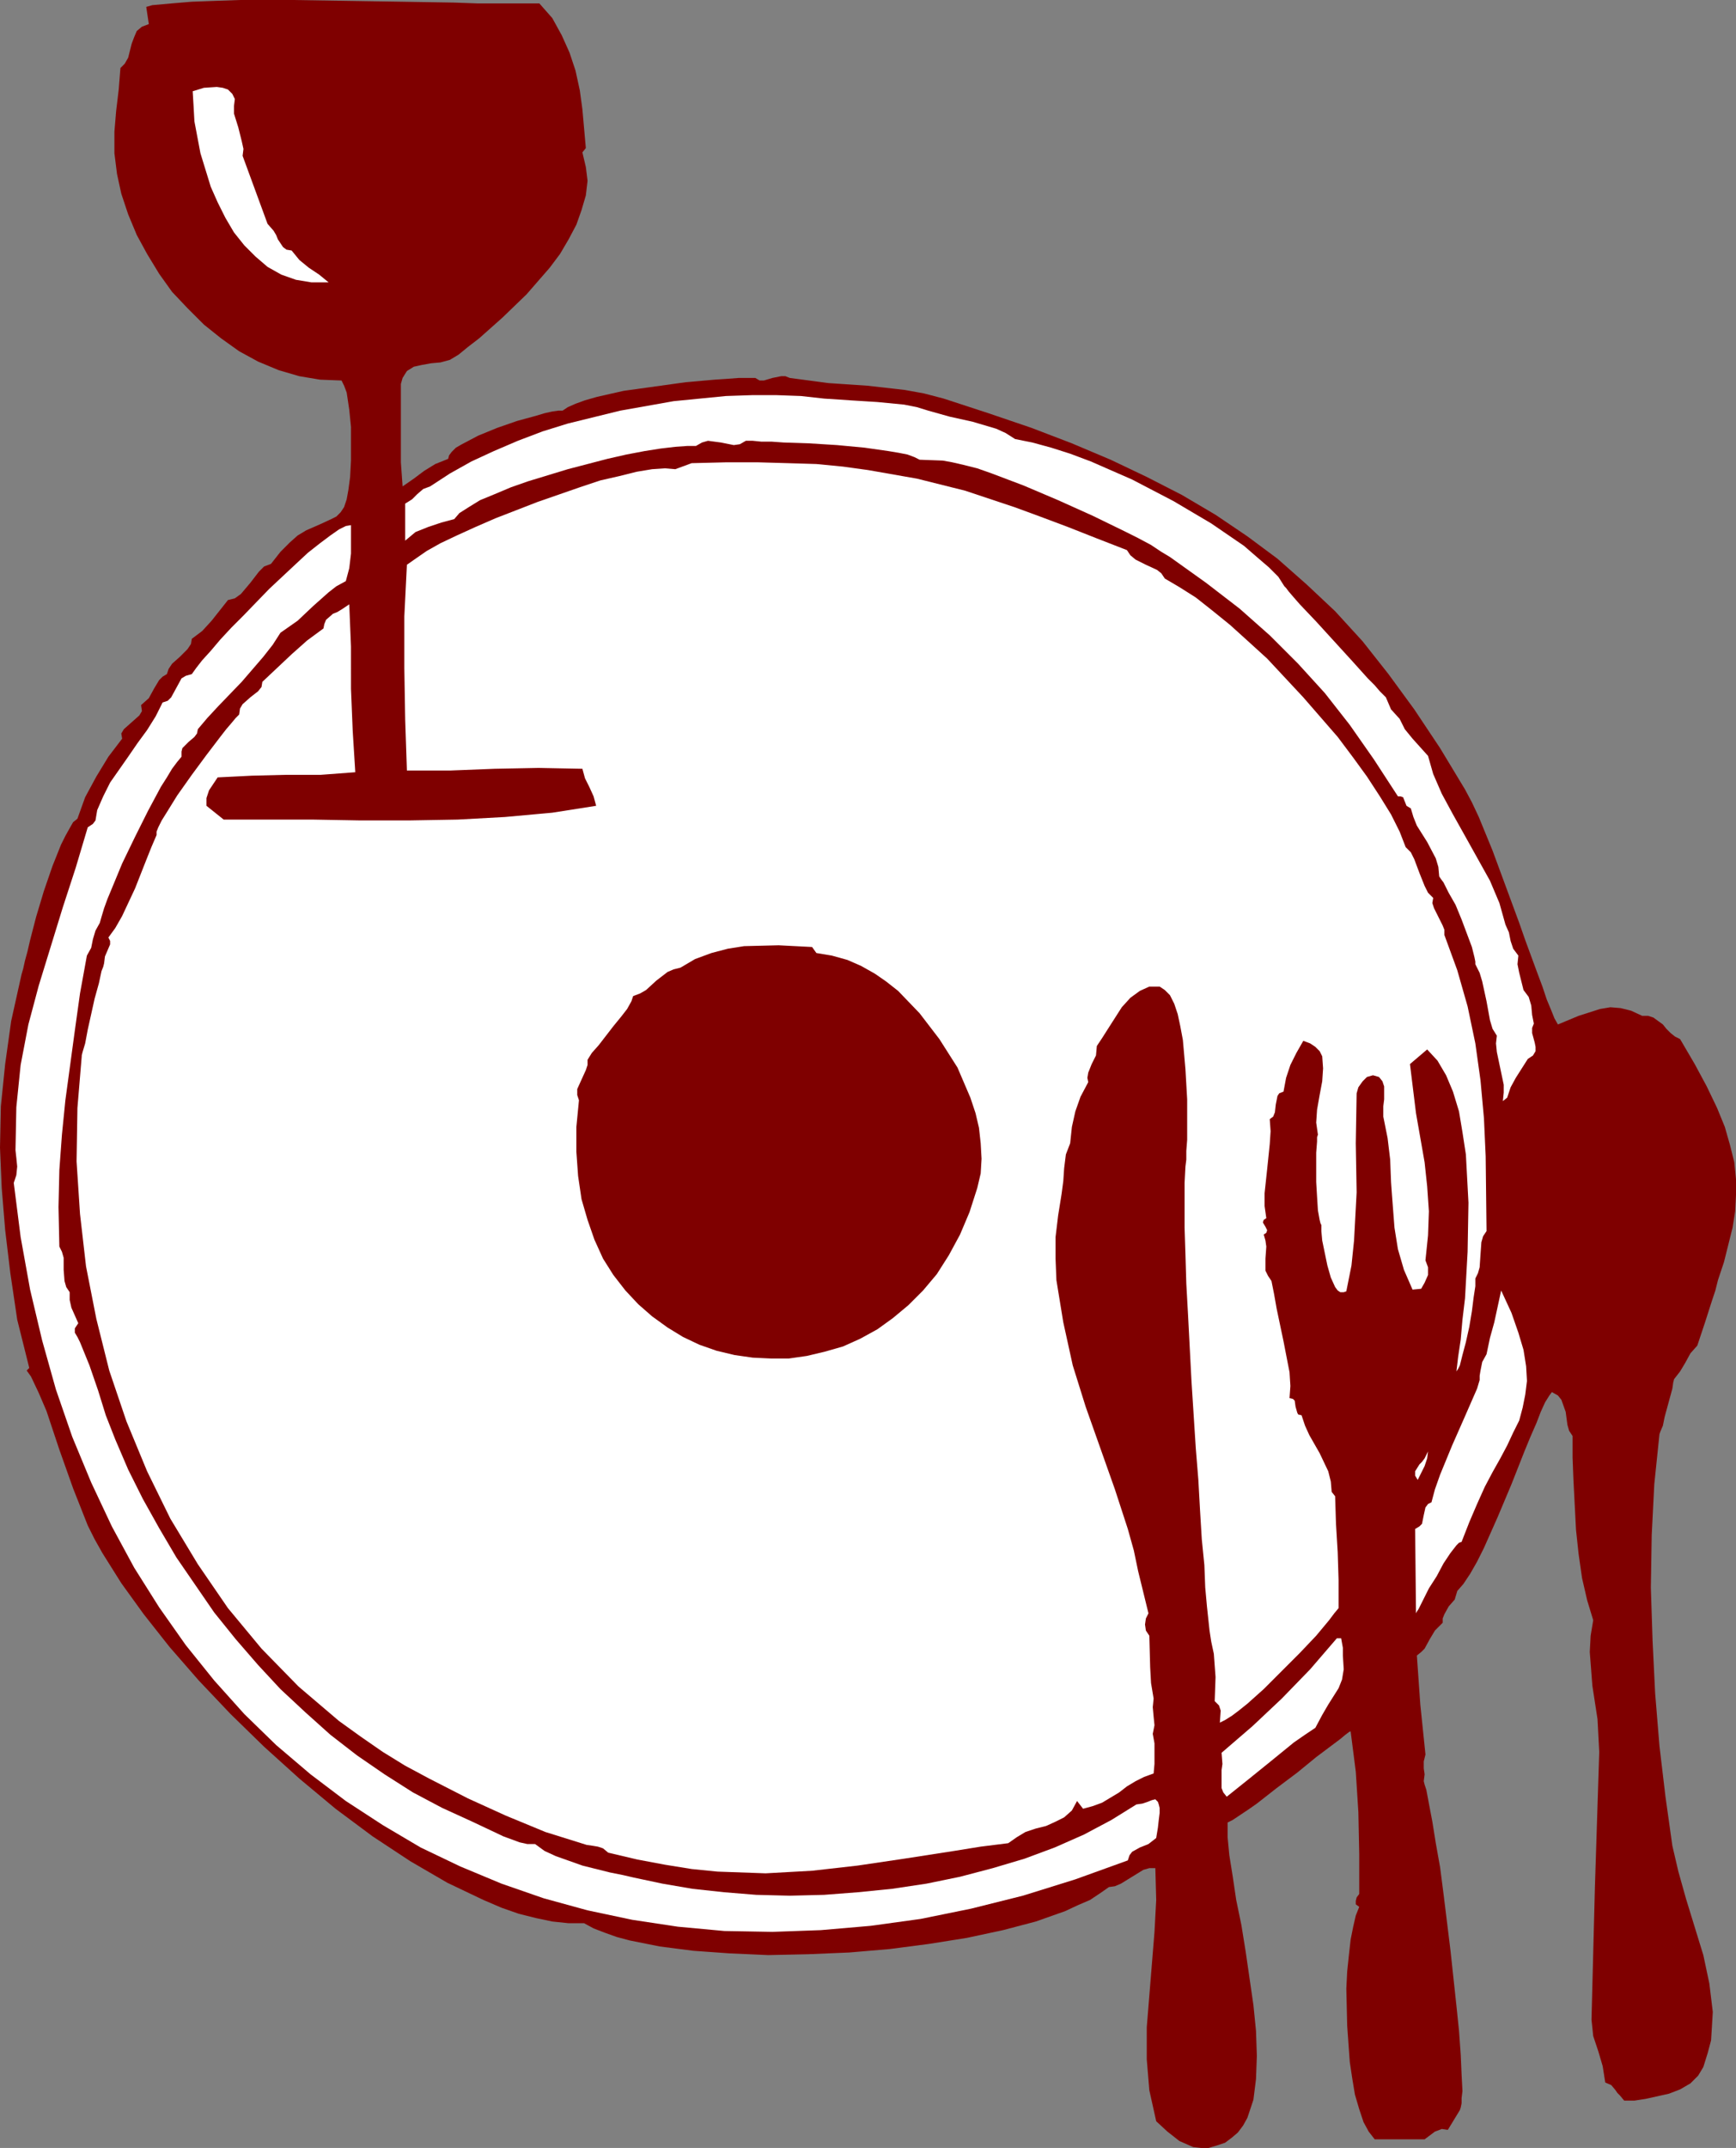
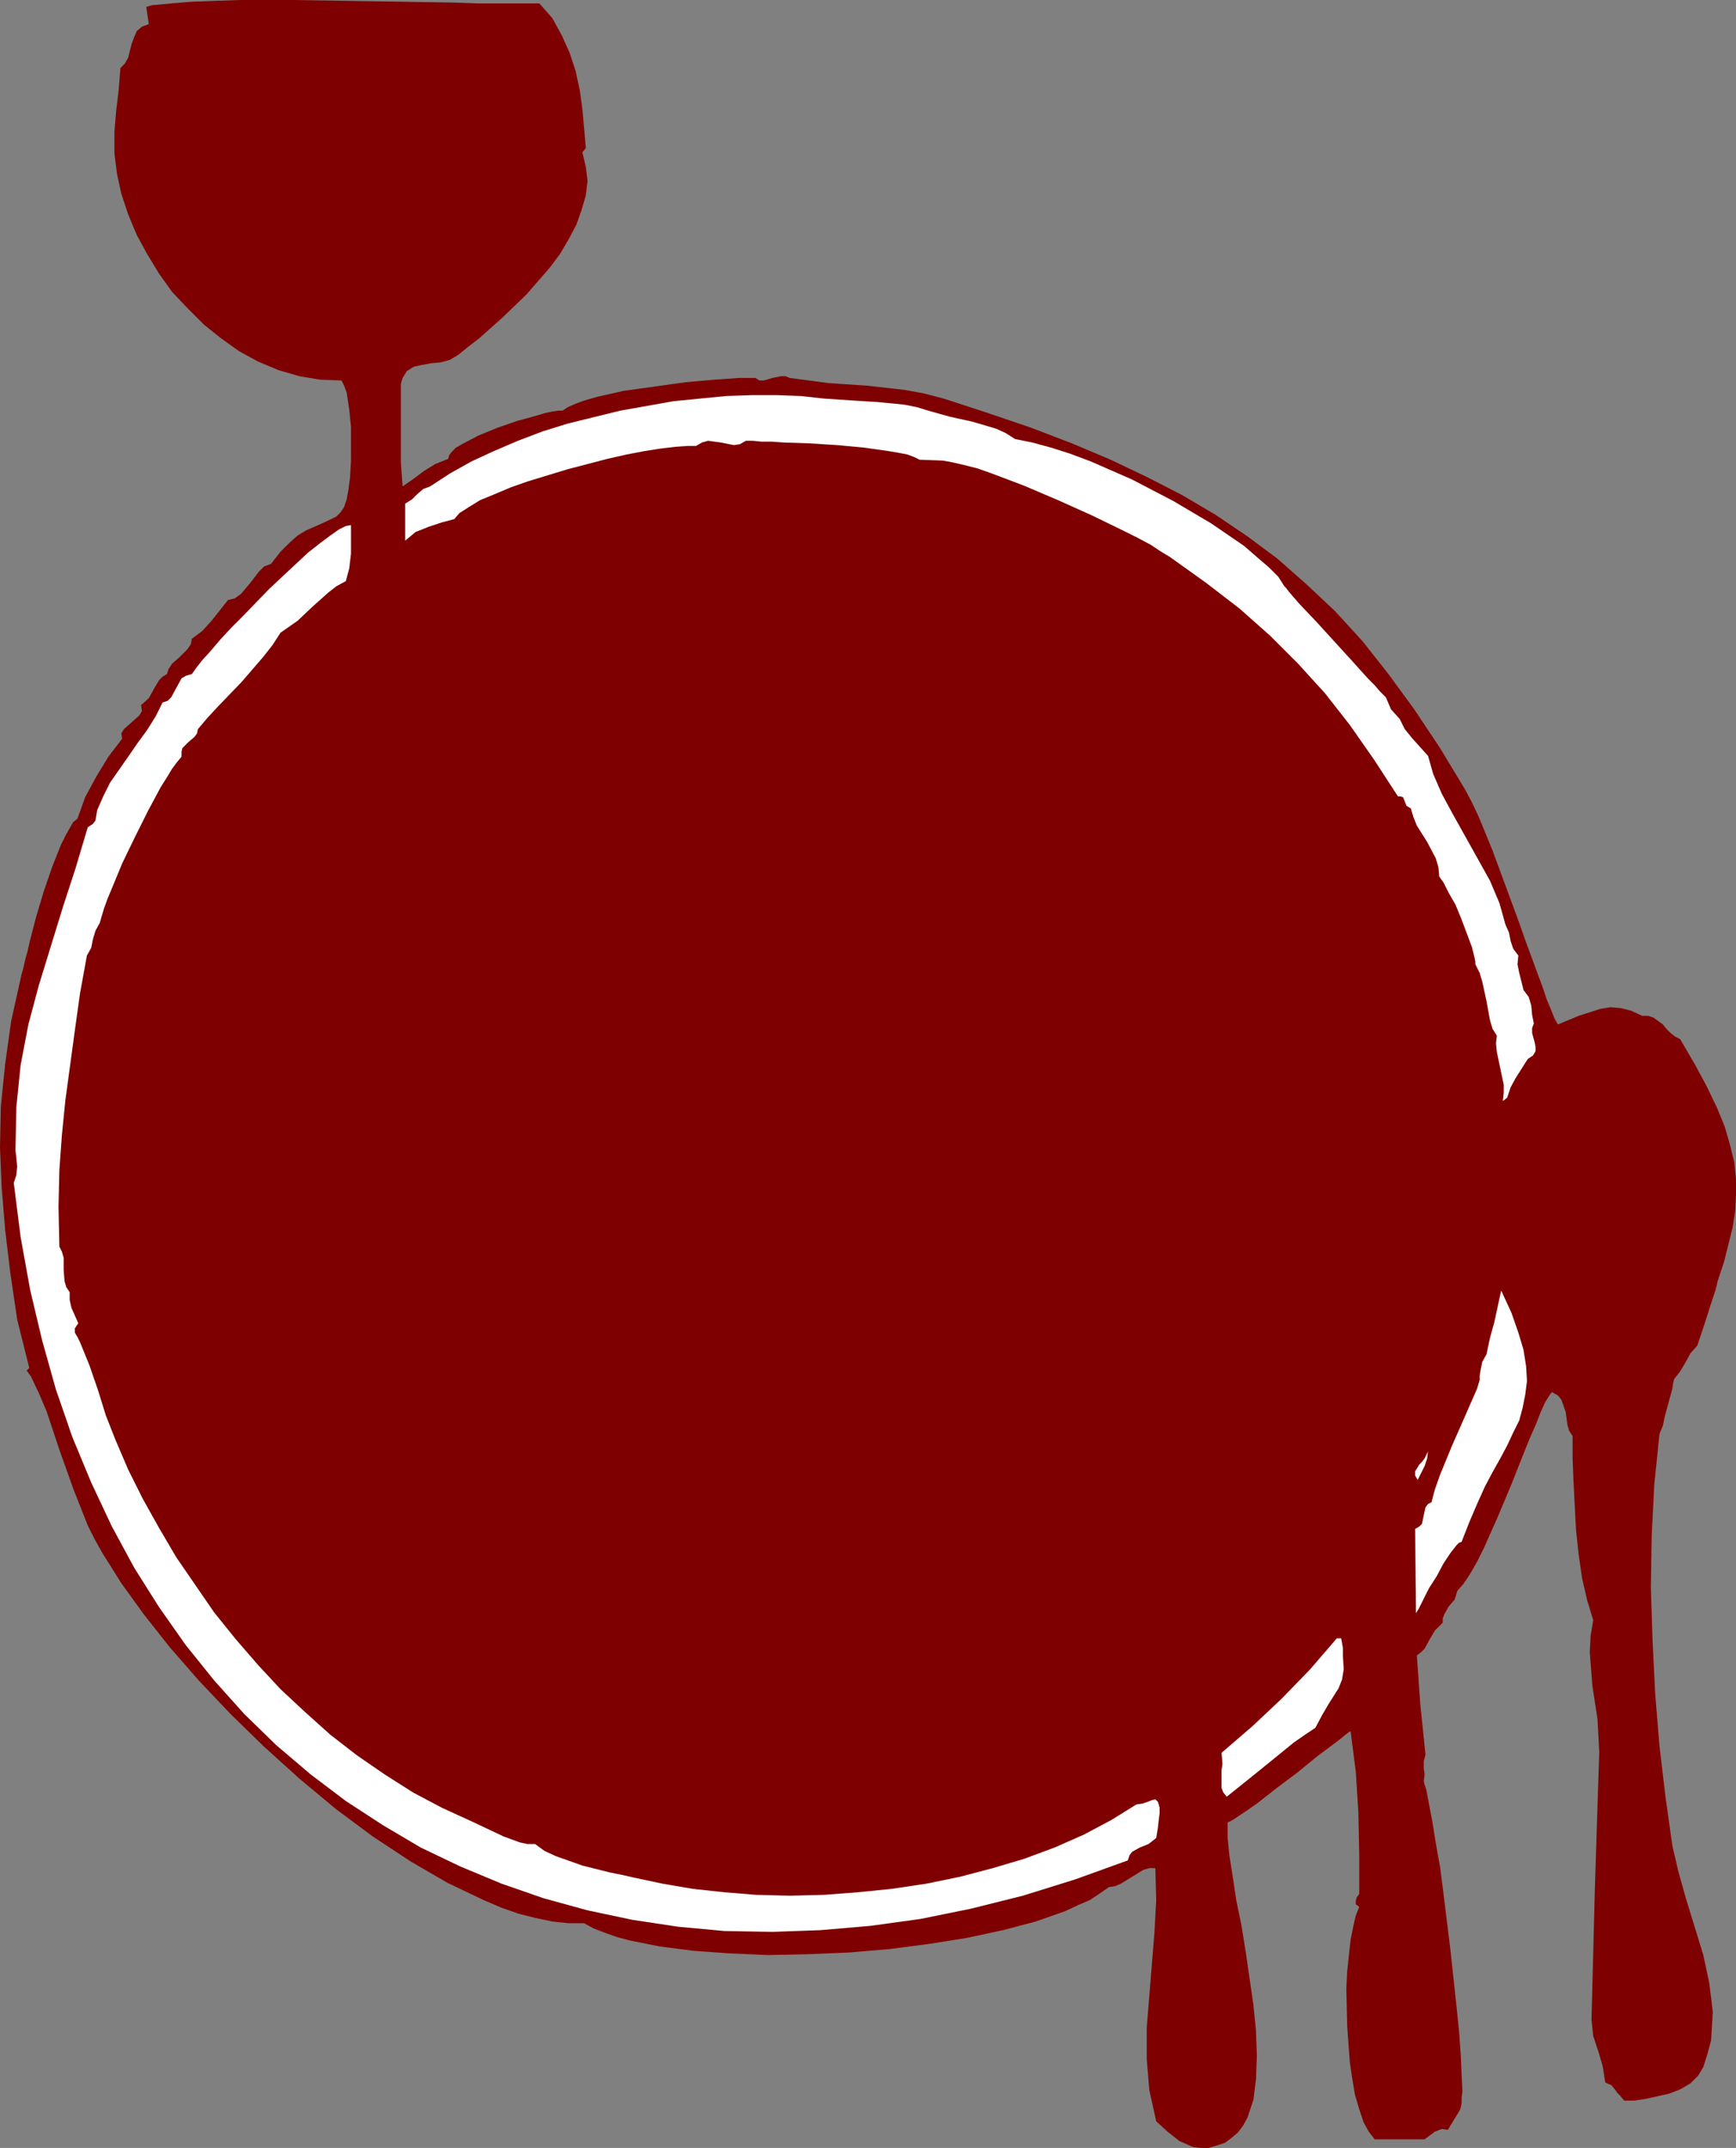
<svg xmlns="http://www.w3.org/2000/svg" xmlns:ns1="http://sodipodi.sourceforge.net/DTD/sodipodi-0.dtd" xmlns:ns2="http://www.inkscape.org/namespaces/inkscape" version="1.0" width="51.257mm" height="63.373mm" id="svg9" ns1:docname="Place Setting 22.wmf">
  <rect width="100%" height="100%" fill="#808080" stroke="none" />
  <ns1:namedview id="namedview9" pagecolor="#ffffff" bordercolor="#000000" borderopacity="0.25" ns2:showpageshadow="2" ns2:pageopacity="0.0" ns2:pagecheckerboard="0" ns2:deskcolor="#d1d1d1" ns2:document-units="mm" />
  <defs id="defs1">
    <pattern id="WMFhbasepattern" patternUnits="userSpaceOnUse" width="6" height="6" x="0" y="0" />
  </defs>
  <path style="fill:#7f0000;fill-opacity:1;fill-rule:evenodd;stroke:none" d="m 60.192,0.384 1.44,1.632 1.056,1.92 0.864,1.92 0.672,2.016 0.48,2.208 0.288,2.112 0.384,4.32 -0.384,0.48 0.384,1.632 0.192,1.536 -0.192,1.632 -0.48,1.632 -0.576,1.632 -0.864,1.632 -0.96,1.632 -1.152,1.536 -2.592,2.976 -2.688,2.592 -2.592,2.304 -1.248,0.96 -1.056,0.864 -0.96,0.576 -1.056,0.288 -1.056,0.096 -1.056,0.192 -0.864,0.192 -0.768,0.48 -0.48,0.768 -0.192,0.672 v 0.672 8.064 l 0.192,2.688 1.248,-0.864 1.152,-0.864 1.248,-0.768 1.44,-0.576 0.096,-0.384 0.288,-0.384 0.48,-0.48 0.672,-0.384 1.824,-0.96 2.112,-0.864 2.208,-0.768 2.112,-0.576 0.96,-0.288 0.864,-0.192 0.672,-0.096 h 0.48 l 0.576,-0.384 0.864,-0.384 1.056,-0.384 1.344,-0.384 2.976,-0.672 6.912,-0.96 3.264,-0.288 1.44,-0.096 1.248,-0.096 h 1.824 l 0.48,0.288 h 0.48 l 0.96,-0.288 0.96,-0.192 h 0.48 l 0.48,0.192 4.32,0.576 4.32,0.288 4.224,0.48 2.112,0.384 2.208,0.576 4.992,1.632 4.8,1.632 4.512,1.728 4.32,1.824 4.032,1.92 3.936,2.016 3.744,2.208 3.552,2.4 3.36,2.496 3.264,2.88 3.168,2.976 3.072,3.36 2.88,3.648 2.88,3.936 2.88,4.32 2.784,4.608 0.768,1.44 0.768,1.632 1.536,3.744 2.976,8.064 0.672,1.92 1.344,3.648 0.576,1.536 0.48,1.44 0.48,1.152 0.384,0.96 0.384,0.672 2.304,-0.96 2.4,-0.768 1.152,-0.192 1.152,0.096 1.152,0.288 1.248,0.576 h 0.672 l 0.576,0.192 1.056,0.768 0.384,0.48 0.48,0.48 0.48,0.384 0.576,0.288 1.632,2.784 1.344,2.496 1.152,2.4 0.864,2.112 0.576,2.016 0.48,1.92 0.192,1.92 v 1.728 l -0.096,1.824 -0.288,1.824 -0.96,3.84 -0.672,2.016 -0.288,1.152 -0.384,1.152 -0.768,2.4 -0.864,2.592 -0.768,0.864 -0.576,1.056 -0.576,0.96 -0.672,0.864 -0.096,0.384 -0.096,0.672 -0.576,2.112 -0.288,1.056 -0.192,0.96 -0.288,0.672 -0.096,0.288 -0.576,5.568 -0.288,5.664 -0.096,5.856 0.192,5.952 0.288,5.856 0.48,5.856 0.672,5.664 0.768,5.472 0.672,2.88 0.864,3.072 1.92,6.24 0.672,3.168 0.384,3.168 -0.096,1.632 -0.096,1.536 -0.384,1.44 -0.48,1.536 -0.576,0.96 -0.864,0.864 -1.152,0.672 -1.248,0.48 -2.592,0.576 -1.248,0.192 h -1.152 l -0.48,-0.576 -0.288,-0.288 -0.192,-0.288 -0.48,-0.576 -0.672,-0.288 -0.288,-1.824 -0.48,-1.632 -0.576,-1.728 -0.192,-1.824 0.384,-14.88 0.48,-14.976 -0.192,-3.648 -0.576,-3.744 -0.288,-3.744 0.096,-1.824 0.288,-1.728 -0.672,-2.208 -0.576,-2.496 -0.384,-2.688 -0.288,-2.688 -0.288,-5.568 -0.096,-2.496 v -2.4 l -0.384,-0.576 -0.192,-0.672 -0.192,-1.44 -0.48,-1.344 -0.384,-0.48 -0.672,-0.384 -0.288,0.384 -0.48,0.768 -0.48,1.056 -0.48,1.248 -0.672,1.536 -0.672,1.632 -1.44,3.648 -1.536,3.648 -1.536,3.456 -0.768,1.536 -0.768,1.344 -0.768,1.152 -0.672,0.768 -0.288,0.96 -0.672,0.768 -0.48,0.864 -0.192,0.48 v 0.48 l -0.864,0.864 -0.576,0.96 -0.576,1.056 -0.384,0.384 -0.48,0.384 0.384,5.472 0.576,5.568 -0.192,0.768 v 0.768 l 0.096,0.672 -0.096,0.768 0.096,0.384 0.192,0.576 0.288,1.536 0.384,2.016 0.384,2.4 0.48,2.688 0.384,2.976 0.768,6.24 0.672,6.24 0.288,2.784 0.192,2.688 0.096,2.208 0.096,1.824 -0.096,0.768 v 0.576 l -0.096,0.48 -0.096,0.288 -1.344,2.208 -0.672,-0.096 -0.768,0.288 -1.152,0.864 h -5.568 l -0.672,-0.864 -0.576,-1.056 -0.48,-1.44 -0.48,-1.632 -0.288,-1.728 -0.288,-1.92 -0.288,-4.032 -0.096,-4.128 0.096,-1.92 0.192,-1.824 0.192,-1.728 0.288,-1.44 0.288,-1.248 0.384,-0.96 -0.384,-0.288 v -0.384 l 0.096,-0.384 0.288,-0.384 v -4.512 l -0.096,-4.608 -0.288,-4.512 -0.576,-4.512 -0.192,0.096 -0.384,0.288 -0.576,0.48 -0.768,0.576 -1.92,1.44 -2.112,1.728 -2.304,1.728 -2.208,1.728 -0.96,0.672 -1.728,1.152 -0.576,0.288 v 1.632 l 0.192,2.016 0.384,2.4 0.384,2.592 0.576,2.784 0.48,2.976 0.864,5.952 0.288,2.88 0.096,2.784 -0.096,2.592 -0.288,2.304 -0.672,2.016 -0.48,0.864 -0.576,0.768 -0.672,0.576 -0.768,0.576 -0.864,0.288 -0.96,0.288 h -0.864 l -0.864,-0.096 -1.536,-0.672 -1.344,-1.056 -1.248,-1.152 -0.768,-3.456 -0.288,-3.456 v -3.552 l 0.576,-7.104 0.288,-3.552 0.192,-3.552 -0.096,-3.552 h -0.672 l -0.672,0.192 -2.496,1.536 -0.672,0.288 -0.672,0.096 -0.96,0.672 -1.152,0.768 -1.344,0.576 -1.44,0.672 -3.264,1.152 -3.648,0.96 -4.032,0.864 -4.224,0.672 -4.416,0.576 -4.512,0.384 -4.608,0.192 -4.416,0.096 -4.32,-0.192 -4.032,-0.288 -3.744,-0.48 -3.36,-0.672 -1.44,-0.384 -1.344,-0.48 -1.248,-0.48 -1.056,-0.576 h -1.728 l -1.824,-0.192 -1.824,-0.384 -1.92,-0.48 -1.92,-0.672 -2.016,-0.864 -4.032,-1.92 -4.128,-2.4 -4.224,-2.784 -4.128,-3.072 -4.032,-3.36 -3.936,-3.552 -3.744,-3.648 -3.552,-3.744 -3.264,-3.744 -2.88,-3.648 -2.496,-3.456 -2.112,-3.36 -0.864,-1.536 -0.768,-1.536 -1.632,-4.128 -1.536,-4.32 -1.44,-4.32 -0.864,-2.016 -0.864,-1.824 -0.48,-0.672 0.288,-0.288 -1.344,-5.376 -0.768,-5.184 -0.576,-4.8 L 0.192,132.48 0,127.968 l 0.096,-4.608 0.48,-4.704 0.672,-4.8 1.152,-5.184 0.192,-0.672 0.192,-0.864 0.288,-1.056 0.288,-1.248 0.672,-2.592 0.864,-2.88 0.96,-2.784 0.96,-2.4 0.48,-0.96 0.48,-0.864 0.384,-0.672 0.48,-0.384 0.864,-2.4 1.248,-2.304 1.344,-2.208 1.536,-2.016 -0.096,-0.576 0.288,-0.48 1.728,-1.536 0.288,-0.48 -0.096,-0.672 0.864,-0.768 0.576,-1.056 0.576,-0.96 0.384,-0.384 0.48,-0.288 0.192,-0.576 0.384,-0.576 0.864,-0.768 0.864,-0.864 0.384,-0.576 0.096,-0.576 1.152,-0.864 1.056,-1.152 1.824,-2.304 0.768,-0.192 0.672,-0.48 1.056,-1.248 0.96,-1.248 0.576,-0.576 0.768,-0.288 1.056,-1.344 1.056,-1.056 0.864,-0.768 0.96,-0.576 1.536,-0.672 1.248,-0.576 0.576,-0.288 0.48,-0.48 0.384,-0.576 0.288,-0.864 0.192,-1.056 0.192,-1.44 0.096,-1.824 V 49.152 47.616 L 38.976,45.696 38.688,43.776 38.4,43.008 38.112,42.432 35.712,42.336 33.408,41.952 31.104,41.28 28.8,40.32 26.688,39.168 24.672,37.728 22.752,36.192 20.928,34.368 19.2,32.544 17.76,30.528 16.416,28.32 15.264,26.208 14.304,23.904 13.536,21.6 13.056,19.392 12.768,17.088 v -2.4 l 0.192,-2.304 0.288,-2.4 0.192,-2.4 0.48,-0.48 L 14.304,6.432 14.688,4.896 14.976,4.128 15.264,3.456 15.84,2.976 16.608,2.688 16.32,0.768 16.992,0.576 19.104,0.384 21.408,0.192 24,0.096 26.784,0 h 5.856 l 6.144,0.096 6.048,0.096 5.856,0.096 2.688,0.096 z" id="path1" />
-   <path style="fill:#ffffff;fill-opacity:1;fill-rule:evenodd;stroke:none" d="m 26.208,11.04 -0.096,0.768 v 0.864 l 0.48,1.536 0.384,1.536 0.192,0.864 -0.096,0.768 2.784,7.584 0.672,0.768 0.288,0.48 0.192,0.48 0.576,0.864 0.384,0.288 0.576,0.096 0.864,1.056 1.056,0.864 1.152,0.768 1.056,0.864 h -1.92 L 33.024,31.2 31.392,30.624 29.856,29.76 28.512,28.608 27.264,27.36 26.112,25.92 25.152,24.288 24.288,22.56 23.52,20.832 22.368,17.088 21.696,13.536 21.6,11.808 l -0.096,-1.632 1.248,-0.384 1.44,-0.096 0.672,0.096 0.576,0.192 0.48,0.48 z" id="path2" />
  <path style="fill:#ffffff;fill-opacity:1;fill-rule:evenodd;stroke:none" d="m 113.28,48.96 1.92,0.384 2.112,0.576 2.112,0.672 2.304,0.864 4.608,2.016 4.608,2.4 4.224,2.496 3.648,2.496 1.44,1.248 1.344,1.152 1.056,1.056 0.672,1.056 0.192,0.192 0.288,0.384 0.576,0.672 0.672,0.768 1.824,1.92 4.032,4.416 1.728,1.92 0.768,0.768 0.576,0.672 0.48,0.48 0.192,0.192 0.576,1.344 0.96,1.056 0.576,1.152 0.864,1.056 1.728,1.92 0.576,2.016 0.96,2.208 1.248,2.304 1.344,2.4 2.784,4.992 1.056,2.496 0.672,2.4 0.384,0.864 0.192,0.96 0.288,0.864 0.576,0.768 -0.096,0.96 0.192,0.96 0.48,1.92 0.576,0.768 0.288,0.96 0.096,1.056 0.192,0.96 -0.192,0.48 v 0.576 l 0.288,1.056 0.096,0.48 v 0.48 l -0.288,0.48 -0.576,0.384 -1.344,2.112 -0.576,1.056 -0.384,1.152 -0.48,0.384 0.096,-0.96 v -0.864 l -0.768,-3.648 -0.096,-0.96 0.096,-0.864 -0.48,-0.768 -0.288,-0.96 -0.384,-2.112 -0.48,-2.208 -0.288,-0.96 -0.48,-0.96 v -0.288 l -0.096,-0.48 -0.288,-1.152 -1.152,-3.072 -0.672,-1.632 -0.768,-1.344 -0.576,-1.152 -0.288,-0.384 -0.192,-0.288 -0.096,-1.056 -0.288,-0.96 -0.96,-1.824 -1.152,-1.824 -0.384,-0.96 -0.288,-0.96 -0.48,-0.288 -0.384,-0.96 -0.288,-0.096 H 156 l -2.688,-4.128 -2.688,-3.84 -2.784,-3.552 -2.976,-3.264 -3.168,-3.168 -3.36,-2.976 -3.744,-2.88 -4.032,-2.88 -0.96,-0.576 -1.152,-0.768 -1.44,-0.768 -1.536,-0.768 -3.552,-1.728 -3.84,-1.728 -3.84,-1.632 -3.552,-1.344 -1.632,-0.576 -1.536,-0.384 -1.248,-0.288 -1.056,-0.192 -2.592,-0.096 -0.576,-0.288 -0.768,-0.288 -0.96,-0.192 L 99.168,50.304 96.48,49.92 93.408,49.632 90.336,49.44 87.456,49.344 86.112,49.248 H 84.96 L 84,49.152 h -0.768 l -0.672,0.384 -0.672,0.096 -1.44,-0.288 -1.44,-0.192 -0.672,0.192 -0.672,0.384 h -0.96 l -1.344,0.096 -1.632,0.192 -1.824,0.288 -2.016,0.384 -2.112,0.48 -4.416,1.152 -4.416,1.344 -1.92,0.672 -1.824,0.768 -1.632,0.672 -1.248,0.768 -1.056,0.672 -0.576,0.672 -1.44,0.384 -1.44,0.48 -1.44,0.576 -1.152,0.96 V 56.16 l 0.768,-0.48 0.576,-0.576 0.672,-0.576 0.768,-0.288 2.208,-1.44 2.4,-1.344 2.496,-1.152 2.688,-1.152 2.784,-1.056 2.784,-0.864 5.856,-1.44 5.952,-1.056 5.856,-0.576 2.88,-0.096 h 2.784 l 2.688,0.096 2.592,0.288 2.88,0.192 3.072,0.192 2.976,0.288 1.44,0.288 1.248,0.384 2.4,0.672 2.592,0.576 2.592,0.768 1.056,0.48 z" id="path3" />
-   <path style="fill:#ffffff;fill-opacity:1;fill-rule:evenodd;stroke:none" d="m 77.184,51.648 3.84,-0.096 h 3.552 l 3.36,0.096 3.168,0.096 2.976,0.288 2.784,0.384 5.472,0.96 5.376,1.344 5.472,1.824 2.88,1.056 3.072,1.152 3.168,1.248 3.456,1.344 0.384,0.576 0.576,0.48 1.152,0.576 1.248,0.576 0.48,0.384 0.384,0.576 1.632,0.96 1.824,1.152 1.824,1.44 2.016,1.632 2.016,1.824 2.112,1.92 4.032,4.32 3.84,4.416 1.728,2.304 1.536,2.112 1.44,2.208 1.248,2.016 0.96,1.92 0.672,1.728 0.576,0.576 0.384,0.768 0.576,1.536 0.576,1.44 0.384,0.768 0.576,0.576 -0.096,0.576 0.192,0.576 0.96,1.92 0.192,0.48 v 0.576 l 1.44,3.936 1.152,4.032 0.864,4.128 0.576,4.128 0.384,4.224 0.192,4.224 0.096,8.352 -0.384,0.576 -0.192,0.672 -0.096,1.344 -0.096,1.44 -0.192,0.672 -0.288,0.576 v 0.864 l -0.192,1.248 -0.192,1.536 -0.288,1.728 -0.384,1.728 -0.384,1.44 -0.288,1.152 -0.192,0.384 -0.192,0.288 0.192,-1.632 0.288,-1.92 0.192,-2.208 0.288,-2.4 0.288,-5.184 0.096,-5.472 -0.288,-5.376 -0.384,-2.496 -0.384,-2.304 -0.672,-2.208 -0.768,-1.824 -0.96,-1.632 -1.152,-1.248 -1.92,1.632 0.672,5.472 0.96,5.472 0.288,2.688 0.192,2.784 -0.096,2.688 -0.288,2.784 0.288,0.768 v 0.864 l -0.384,0.864 -0.384,0.672 -0.96,0.096 -0.96,-2.208 -0.672,-2.304 -0.384,-2.4 -0.192,-2.496 -0.096,-1.248 -0.096,-1.344 -0.096,-2.496 -0.288,-2.4 -0.48,-2.4 v -1.152 l 0.096,-0.768 v -1.44 l -0.192,-0.576 -0.384,-0.48 -0.672,-0.192 -0.672,0.192 -0.48,0.48 -0.48,0.672 -0.192,0.672 -0.096,5.568 0.096,5.472 -0.288,5.376 -0.288,2.784 -0.576,2.88 -0.288,0.096 h -0.384 l -0.288,-0.192 -0.288,-0.384 -0.48,-1.056 -0.384,-1.344 -0.576,-2.784 -0.096,-1.056 v -0.672 l -0.096,-0.192 -0.096,-0.384 -0.192,-1.056 -0.096,-1.536 -0.096,-1.632 v -3.264 l 0.096,-1.248 v -0.48 l 0.096,-0.288 -0.192,-1.344 0.096,-1.44 0.288,-1.632 0.288,-1.536 0.096,-1.44 -0.096,-1.344 -0.288,-0.576 -0.48,-0.48 -0.576,-0.384 -0.768,-0.288 -0.768,1.344 -0.672,1.344 -0.48,1.44 -0.288,1.536 -0.48,0.192 -0.192,0.288 -0.192,0.96 -0.096,0.864 -0.192,0.48 -0.384,0.288 0.096,1.344 -0.096,1.44 -0.288,2.784 -0.288,2.688 v 1.44 l 0.192,1.344 -0.288,0.192 -0.096,0.288 0.288,0.48 0.192,0.384 -0.096,0.288 -0.288,0.192 0.192,0.672 0.096,0.672 -0.096,1.344 v 1.344 l 0.288,0.576 0.384,0.576 0.288,1.44 0.288,1.632 0.768,3.648 0.672,3.456 0.096,1.536 -0.096,1.344 0.384,0.096 0.192,0.192 0.096,0.672 0.192,0.672 0.096,0.192 0.384,0.096 0.384,1.152 0.48,1.056 1.152,2.016 0.96,2.016 0.288,1.152 0.096,1.152 0.384,0.48 0.096,3.072 0.192,3.168 0.096,3.072 v 3.168 l -0.48,0.576 -0.576,0.768 -1.44,1.728 -1.824,1.92 -4.032,4.032 -1.824,1.632 -0.96,0.768 -0.768,0.576 -0.768,0.48 -0.576,0.288 0.096,-1.344 -0.192,-0.576 -0.48,-0.48 0.096,-2.688 -0.192,-2.592 -0.288,-1.344 -0.192,-1.248 -0.288,-2.688 -0.192,-2.112 -0.096,-2.496 -0.288,-2.88 -0.192,-3.168 -0.192,-3.456 -0.288,-3.552 -0.48,-7.488 -0.384,-7.392 -0.192,-3.456 -0.096,-3.264 -0.096,-2.976 v -4.992 l 0.096,-1.824 0.096,-0.768 v -0.96 l 0.096,-1.248 v -4.512 l -0.192,-3.36 -0.288,-3.264 -0.288,-1.536 -0.288,-1.344 -0.384,-1.152 -0.48,-0.96 -0.576,-0.576 -0.576,-0.384 h -1.152 l -1.056,0.48 -1.056,0.768 -0.96,1.056 -1.536,2.4 -0.672,1.056 -0.576,0.864 -0.096,1.056 -0.48,0.96 -0.384,0.96 -0.096,0.576 0.096,0.48 -0.864,1.632 -0.576,1.632 -0.384,1.728 -0.192,1.824 -0.48,1.248 -0.192,1.536 -0.096,1.44 -0.192,1.44 -0.384,2.4 -0.288,2.4 v 2.4 l 0.096,2.4 0.768,4.704 1.056,4.8 1.44,4.608 3.264,9.216 1.44,4.416 0.672,2.4 0.48,2.304 1.152,4.704 -0.288,0.576 -0.096,0.672 0.096,0.672 0.384,0.576 0.096,3.552 0.096,1.728 0.288,1.728 -0.096,0.96 0.096,1.056 0.096,0.96 -0.192,0.96 0.192,1.056 v 2.304 l -0.096,1.056 -1.056,0.384 -0.96,0.48 -0.96,0.576 -0.864,0.672 -1.92,1.152 -1.056,0.384 -1.056,0.288 -0.672,-0.864 -0.576,1.056 -0.864,0.768 -0.96,0.48 -1.056,0.48 -1.152,0.288 -1.152,0.384 -0.96,0.576 -0.96,0.672 -3.072,0.384 -2.976,0.48 -5.568,0.864 -5.184,0.768 -5.088,0.576 -5.184,0.288 -5.376,-0.192 -2.88,-0.288 -2.976,-0.48 -3.072,-0.576 -3.264,-0.768 -0.576,-0.48 -0.576,-0.192 -0.576,-0.096 -0.672,-0.096 -4.608,-1.44 -4.416,-1.824 -4.224,-1.92 -4.32,-2.208 -2.688,-1.44 -2.496,-1.536 -2.496,-1.728 -2.4,-1.728 -4.512,-3.84 -4.128,-4.224 -3.744,-4.512 -3.36,-4.896 -3.072,-5.088 -2.592,-5.28 -2.304,-5.568 -1.92,-5.664 -1.44,-5.76 -1.152,-5.856 -0.672,-5.856 -0.384,-5.856 0.096,-5.952 0.48,-5.76 v -0.096 l 0.096,-0.384 0.288,-0.96 0.288,-1.536 0.768,-3.456 0.48,-1.728 0.288,-1.344 0.192,-0.48 0.096,-0.384 0.096,-0.768 0.576,-1.344 v -0.384 l -0.192,-0.384 0.768,-1.056 0.768,-1.344 1.44,-3.072 1.248,-3.168 0.576,-1.44 0.576,-1.344 v -0.384 l 0.192,-0.48 0.384,-0.768 0.48,-0.768 1.248,-2.016 1.632,-2.304 1.632,-2.208 1.536,-2.016 0.672,-0.864 0.576,-0.672 0.48,-0.576 0.384,-0.384 0.096,-0.672 0.288,-0.48 0.864,-0.768 0.864,-0.672 0.384,-0.48 0.096,-0.576 3.264,-3.072 1.728,-1.536 1.824,-1.344 0.096,-0.48 0.192,-0.48 0.768,-0.672 0.48,-0.192 0.48,-0.288 0.864,-0.576 0.192,4.704 V 76.8 l 0.192,4.704 0.288,4.608 -3.84,0.288 h -3.84 l -3.84,0.096 -3.84,0.192 -0.96,1.44 -0.288,0.864 v 0.864 l 1.92,1.536 h 9.888 l 5.376,0.096 H 45.6 l 5.472,-0.096 5.28,-0.288 5.28,-0.48 4.896,-0.768 L 66.24,88.8 65.76,87.744 65.28,86.784 64.992,85.728 60.096,85.632 55.2,85.728 50.304,85.92 h -4.896 l -0.192,-5.664 -0.096,-5.76 v -5.76 l 0.288,-5.76 0.96,-0.672 1.248,-0.864 1.536,-0.864 1.824,-0.864 2.112,-0.96 2.208,-0.96 4.704,-1.824 4.704,-1.632 2.304,-0.768 2.112,-0.48 1.92,-0.48 1.728,-0.288 1.44,-0.096 1.152,0.096 z" id="path4" />
  <path style="fill:#ffffff;fill-opacity:1;fill-rule:evenodd;stroke:none" d="m 39.168,58.56 v 3.168 l -0.192,1.632 -0.384,1.44 -1.056,0.576 -0.864,0.672 -1.728,1.536 -1.728,1.632 -1.92,1.344 -0.864,1.344 -1.056,1.344 -2.4,2.784 -2.592,2.688 -1.248,1.344 -1.056,1.248 -0.096,0.48 -0.288,0.384 -0.672,0.576 -0.672,0.672 -0.096,0.384 v 0.576 l -0.48,0.576 -0.576,0.768 -0.576,0.96 -0.672,1.056 -1.44,2.688 -1.44,2.88 -1.44,2.976 -1.152,2.784 -0.48,1.152 -0.384,1.056 -0.288,0.96 -0.192,0.672 -0.48,0.864 -0.288,0.96 -0.192,0.96 -0.48,0.864 -0.768,4.224 -0.576,4.128 -1.056,7.776 -0.384,3.84 -0.288,3.936 -0.096,4.128 0.096,4.416 0.288,0.576 0.192,0.672 v 1.344 l 0.096,1.248 0.192,0.672 0.384,0.576 v 0.864 l 0.192,0.864 0.768,1.728 -0.384,0.576 v 0.48 l 0.288,0.48 0.288,0.576 1.056,2.592 0.96,2.784 0.864,2.784 1.056,2.688 1.44,3.36 1.632,3.264 1.824,3.264 1.92,3.264 4.224,6.144 2.4,2.976 2.496,2.88 2.496,2.688 2.784,2.592 2.784,2.496 2.976,2.304 3.072,2.112 3.168,2.016 3.264,1.728 3.36,1.536 1.632,0.768 1.824,0.864 1.824,0.672 0.864,0.192 h 0.864 l 1.056,0.768 1.248,0.576 2.976,1.056 3.072,0.768 1.44,0.288 1.248,0.288 3.168,0.672 3.36,0.576 3.552,0.384 3.552,0.288 3.744,0.096 3.84,-0.096 3.744,-0.288 3.84,-0.384 3.84,-0.576 3.744,-0.768 3.648,-0.96 3.552,-1.056 3.36,-1.248 3.264,-1.44 3.072,-1.632 2.784,-1.728 0.672,-0.096 0.576,-0.192 0.48,-0.192 0.384,-0.096 0.288,0.288 0.096,0.288 0.096,0.384 v 0.576 l -0.096,0.768 -0.096,0.864 -0.192,1.152 -0.864,0.672 -0.96,0.384 -0.864,0.48 -0.288,0.384 -0.192,0.576 -5.856,2.112 -5.856,1.824 -5.76,1.44 -5.664,1.152 -5.568,0.768 -5.568,0.48 -5.376,0.192 -5.376,-0.096 -5.184,-0.48 -5.088,-0.768 -4.992,-1.056 -4.896,-1.344 -4.704,-1.632 -4.608,-1.92 -4.416,-2.112 -4.224,-2.496 -4.128,-2.688 -3.936,-2.976 -3.84,-3.264 -3.552,-3.456 -3.36,-3.744 -3.168,-3.936 -2.976,-4.224 -2.784,-4.416 -2.496,-4.608 -2.304,-4.896 -2.112,-5.088 -1.824,-5.28 -1.536,-5.472 -1.344,-5.664 -1.056,-5.856 -0.768,-6.048 0.288,-0.864 0.096,-0.96 -0.096,-0.96 -0.096,-0.864 0.096,-4.8 0.48,-4.704 0.864,-4.512 1.152,-4.32 2.688,-8.736 1.44,-4.416 1.344,-4.512 0.576,-0.384 0.288,-0.384 0.192,-1.152 0.672,-1.536 0.768,-1.536 2.016,-2.88 1.056,-1.536 1.056,-1.44 0.96,-1.536 0.768,-1.536 0.576,-0.192 0.384,-0.384 1.152,-2.112 0.48,-0.288 0.672,-0.192 0.48,-0.672 0.672,-0.864 0.96,-1.056 1.056,-1.248 1.248,-1.344 1.344,-1.344 2.88,-2.976 2.976,-2.784 1.344,-1.248 1.344,-1.056 1.152,-0.864 0.96,-0.672 0.768,-0.384 z" id="path5" />
-   <path style="fill:#7f0000;fill-opacity:1;fill-rule:evenodd;stroke:none" d="m 91.104,106.272 1.728,0.288 1.728,0.48 1.536,0.672 1.536,0.864 1.248,0.864 1.344,1.056 2.4,2.496 2.208,2.88 2.016,3.168 1.44,3.36 0.576,1.728 0.384,1.632 0.192,1.728 0.096,1.728 -0.096,1.632 -0.384,1.632 -0.864,2.688 -1.056,2.496 -1.248,2.304 -1.344,2.112 -1.536,1.824 -1.632,1.632 -1.728,1.44 -1.728,1.248 -1.92,1.056 -1.92,0.864 -2.016,0.576 -2.016,0.48 -2.016,0.288 H 86.016 L 84,151.392 l -2.016,-0.288 -2.016,-0.48 -1.92,-0.672 -1.824,-0.864 -1.728,-1.056 -1.728,-1.248 -1.536,-1.344 -1.44,-1.536 -1.344,-1.728 -1.152,-1.824 -0.96,-2.112 -0.768,-2.208 -0.672,-2.304 -0.384,-2.592 -0.192,-2.688 v -2.784 l 0.288,-2.976 -0.192,-0.576 v -0.672 l 0.96,-2.112 0.192,-0.576 v -0.576 l 0.48,-0.768 0.768,-0.864 1.632,-2.112 0.864,-1.056 0.672,-0.864 0.48,-0.864 0.192,-0.576 0.768,-0.288 0.672,-0.384 1.152,-1.056 1.248,-0.96 0.672,-0.288 0.768,-0.192 1.632,-0.96 1.824,-0.672 1.824,-0.48 1.824,-0.288 3.84,-0.096 3.744,0.192 z" id="path6" />
  <path style="fill:#ffffff;fill-opacity:1;fill-rule:evenodd;stroke:none" d="m 163.104,171.936 -0.288,0.096 -0.288,0.288 -0.672,0.864 -0.768,1.152 -0.768,1.44 -0.864,1.344 -0.672,1.344 -0.48,0.96 -0.192,0.288 -0.096,0.192 -0.096,-9.408 0.48,-0.288 0.288,-0.288 0.192,-0.96 0.192,-0.864 0.288,-0.384 0.384,-0.192 0.384,-1.44 0.576,-1.632 1.344,-3.264 1.44,-3.264 1.344,-3.072 0.288,-0.96 v -0.48 l 0.096,-0.576 0.192,-0.96 0.48,-0.864 0.384,-1.824 0.48,-1.728 0.768,-3.552 1.152,2.496 0.768,2.208 0.576,1.92 0.288,1.824 0.096,1.632 -0.192,1.536 -0.288,1.44 -0.384,1.44 -0.672,1.344 -0.672,1.44 -0.768,1.44 -0.864,1.536 -0.864,1.632 -0.864,1.92 -0.864,2.016 z" id="path7" />
  <path style="fill:#ffffff;fill-opacity:1;fill-rule:evenodd;stroke:none" d="m 158.208,165.024 -0.288,-0.48 v -0.48 l 0.48,-0.768 0.288,-0.288 0.288,-0.384 0.384,-0.768 -0.096,0.768 -0.288,0.864 z" id="path8" />
  <path style="fill:#ffffff;fill-opacity:1;fill-rule:evenodd;stroke:none" d="m 149.664,182.688 0.192,1.056 v 0.864 l 0.096,1.536 -0.192,1.152 -0.384,0.96 -1.152,1.824 -0.672,1.152 -0.768,1.44 -1.152,0.768 -1.248,0.864 -2.592,2.112 -2.496,2.016 -2.4,1.92 -0.384,-0.48 -0.192,-0.48 v -2.016 l 0.096,-0.672 -0.096,-1.248 3.456,-2.976 3.264,-3.072 3.168,-3.264 2.976,-3.456 z" id="path9" />
</svg>